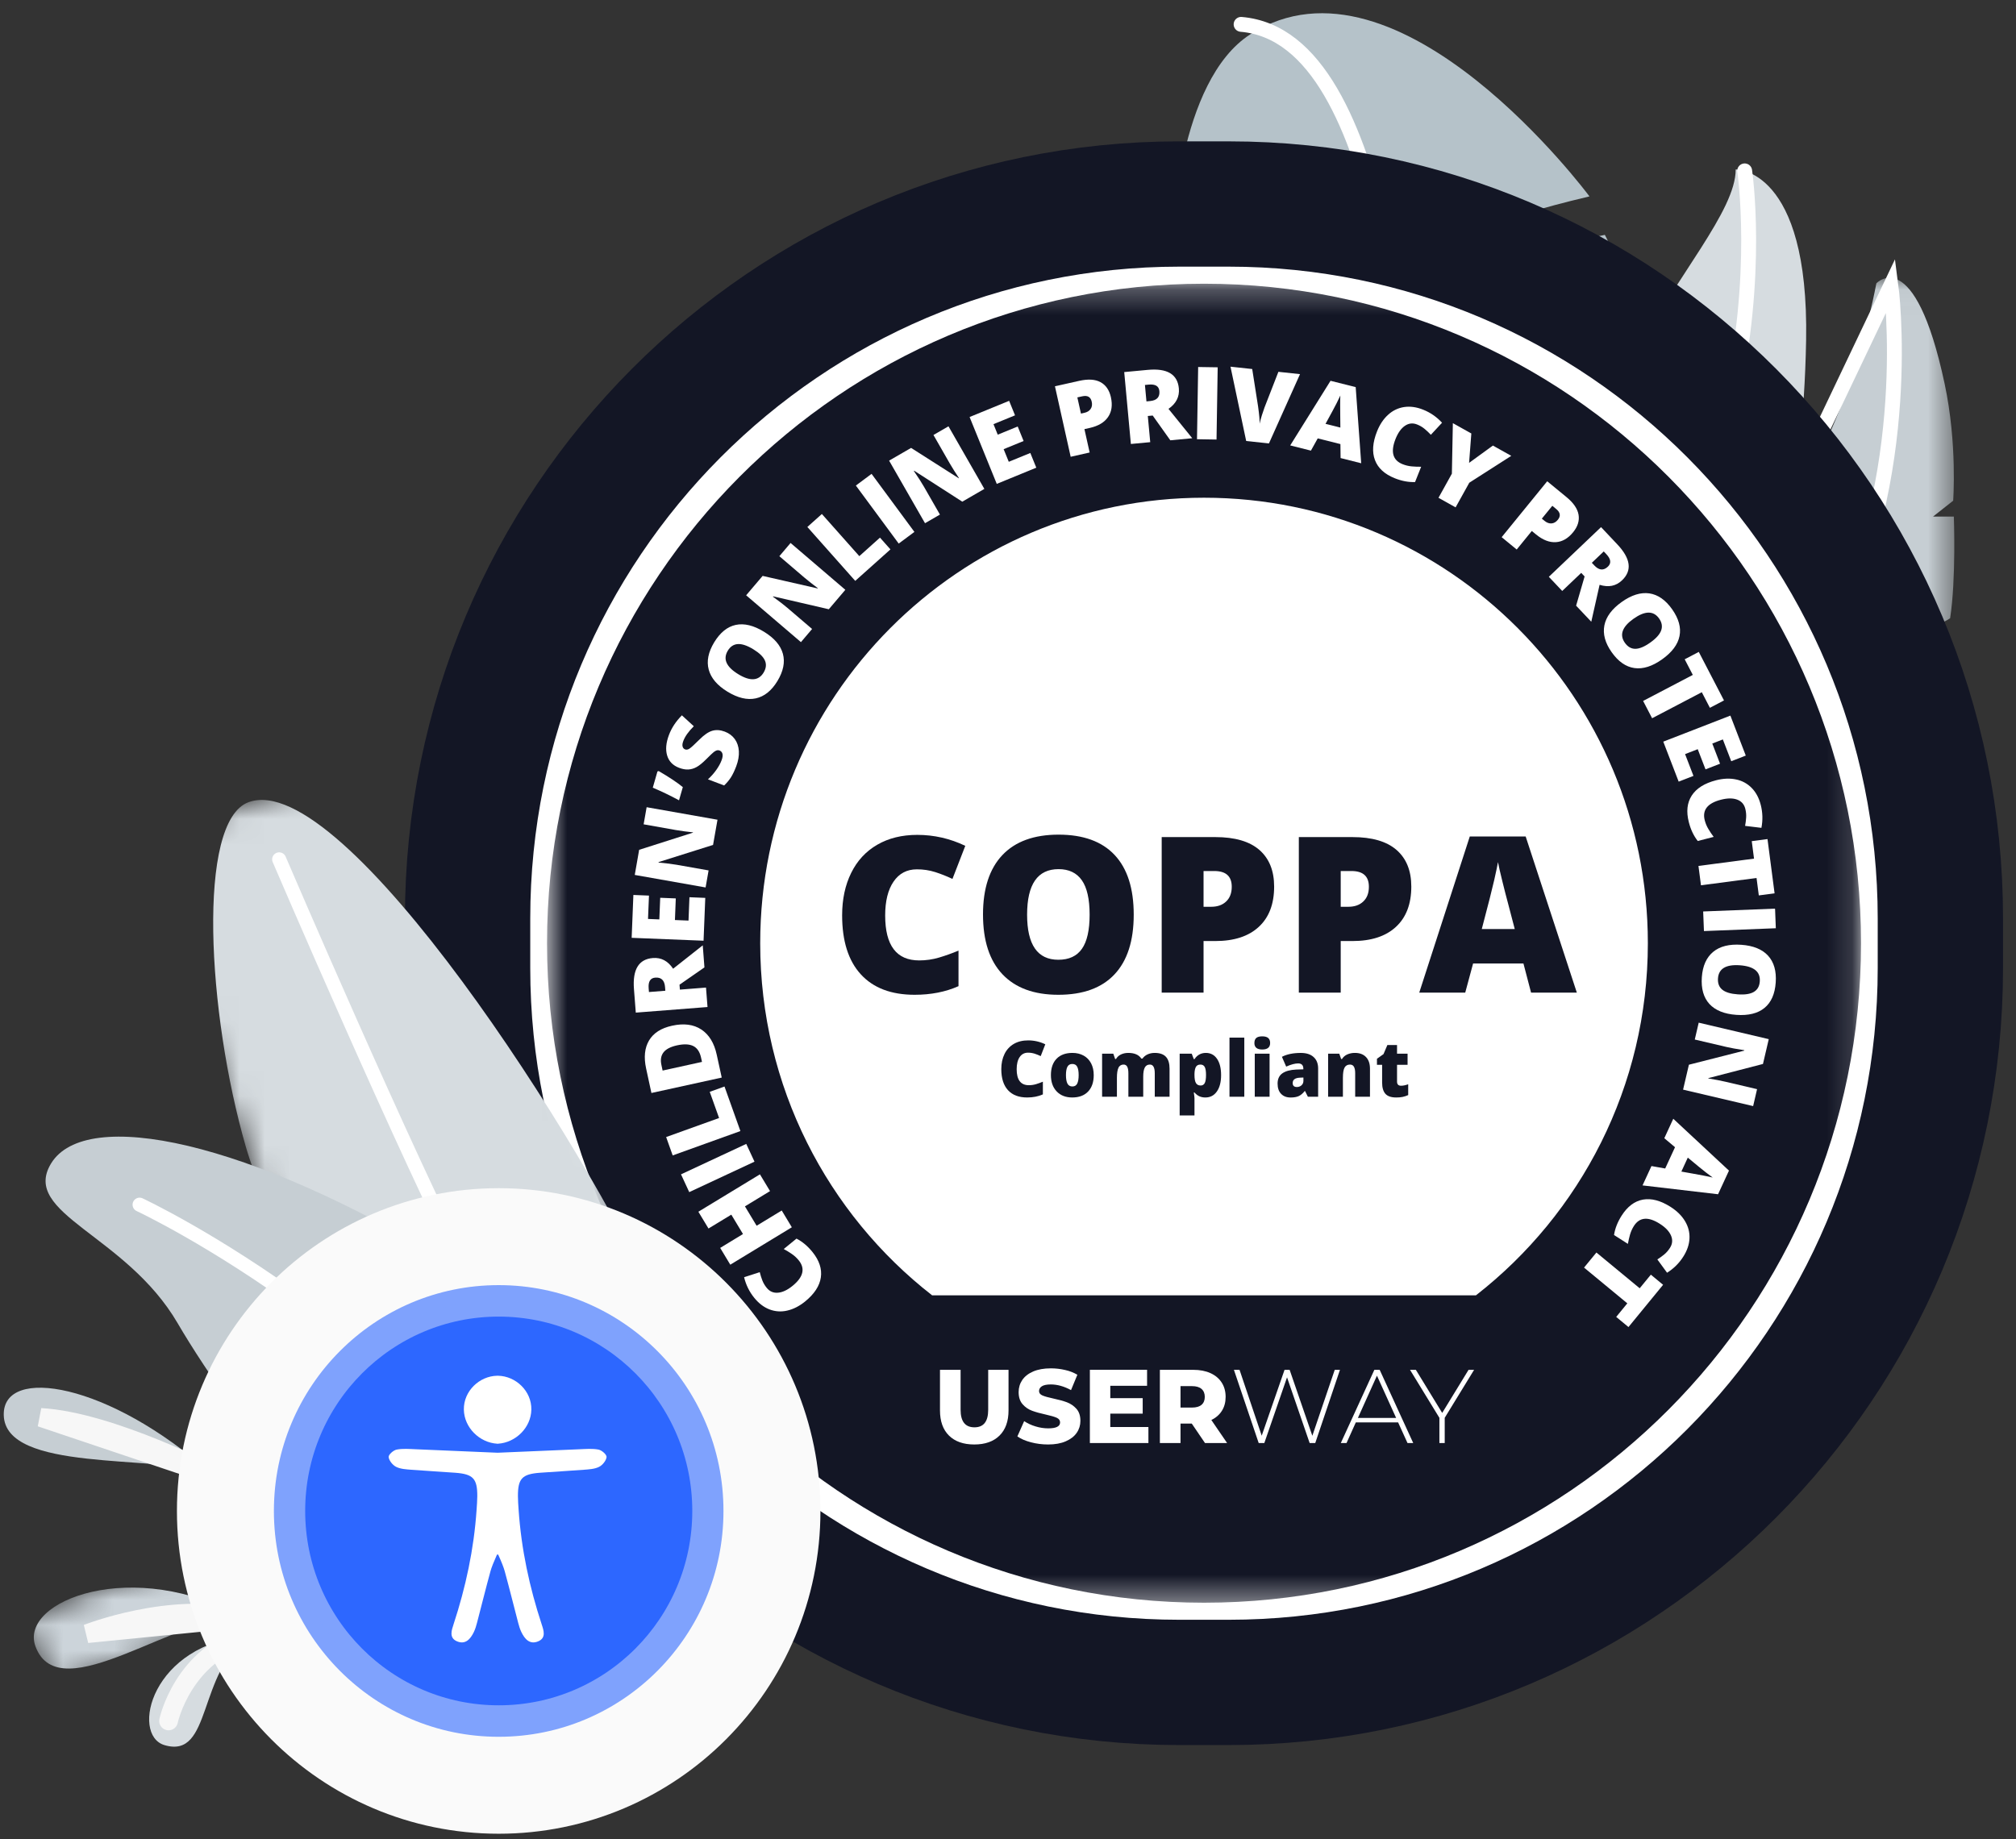
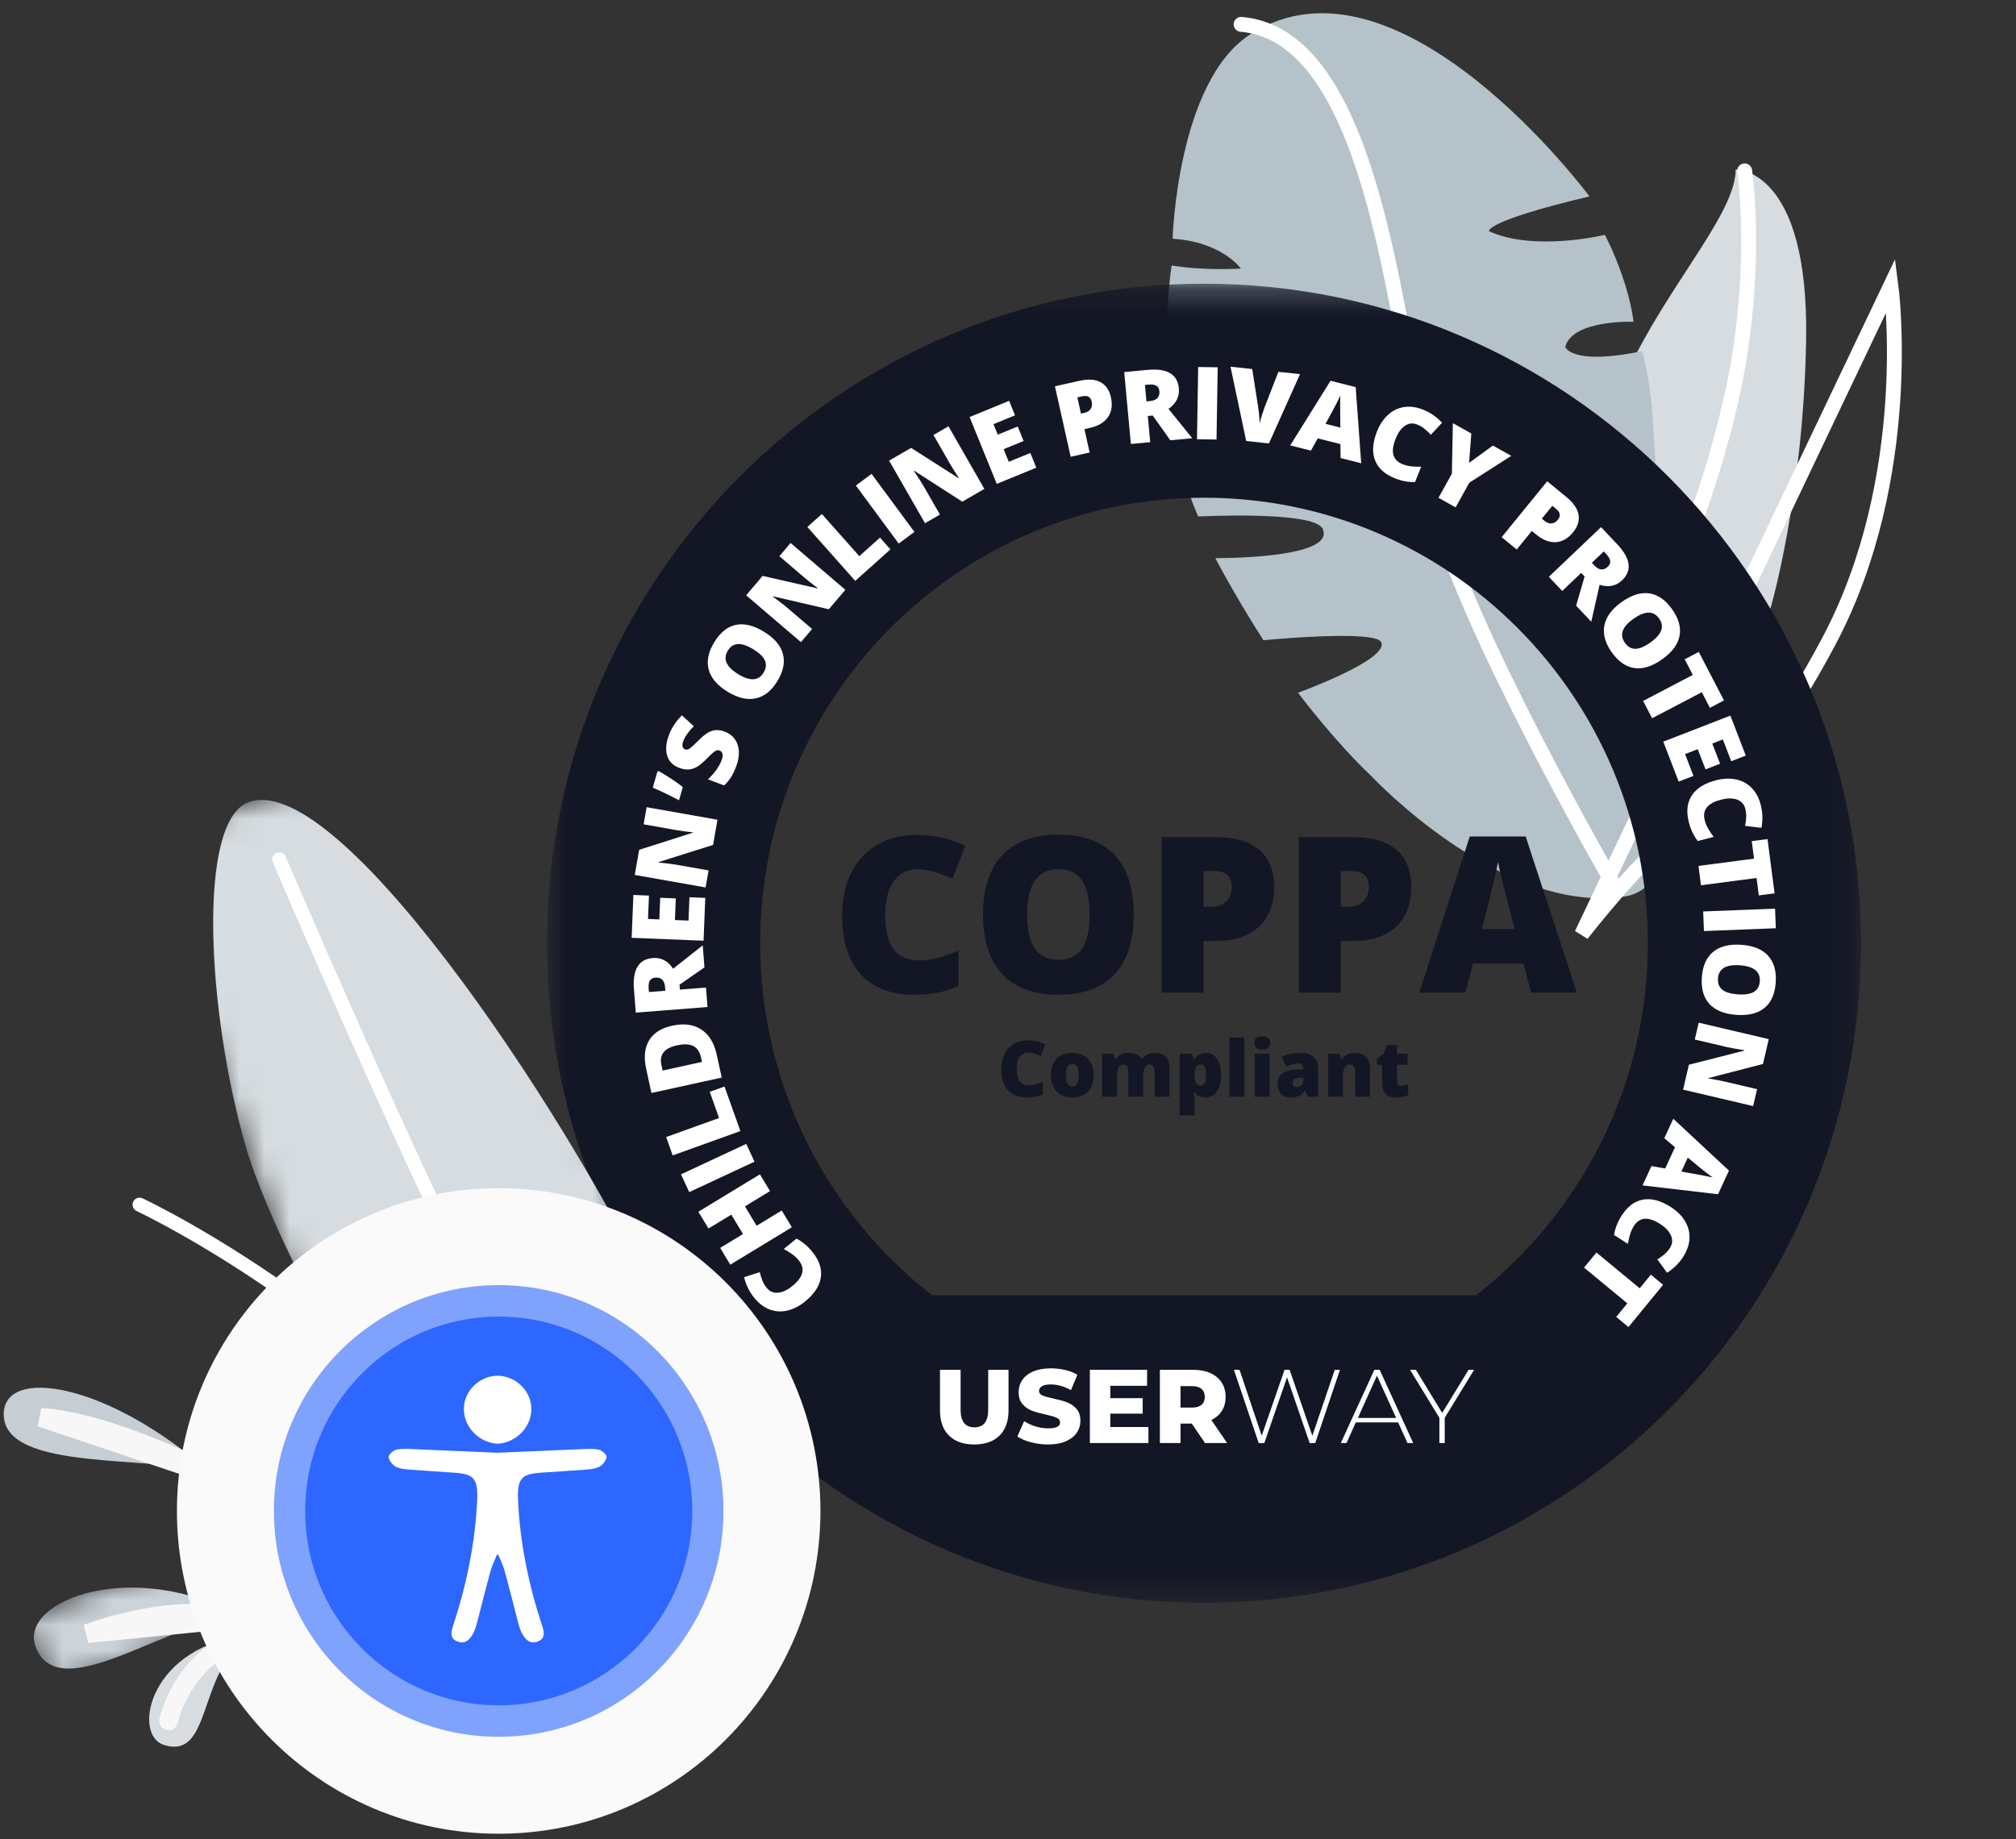
<svg xmlns="http://www.w3.org/2000/svg" width="80" height="73" viewBox="0 0 80 73" fill="none">
  <rect x="0" y="0" width="80" height="73" fill="#333333" stroke="none" />
  <g id="Group">
    <path id="Vector" fill-rule="evenodd" clip-rule="evenodd" d="M64.912 14.084C66.519 10.955 68.877 8.367 68.877 6.727C68.877 6.727 71.791 6.638 71.671 13.507C71.562 19.739 70.256 24.15 70.256 24.15L65.547 25.278L60.617 21.866" fill="#D6DCE0" />
    <g id="Group_2">
      <mask id="mask0_13831_2866" style="mask-type:alpha" maskUnits="userSpaceOnUse" x="61" y="11" width="17" height="29">
        <g id="b">
          <path id="Vector_2" d="M61.512 11.026H77.552V39.569H61.512V11.026Z" fill="white" />
        </g>
      </mask>
      <g mask="url(#mask0_13831_2866)">
-         <path id="Vector_3" fill-rule="evenodd" clip-rule="evenodd" d="M62.635 27.748C65.557 25.218 66.912 24.052 66.912 24.052L68.073 23.817L67.468 23.517C67.468 23.517 69.161 22.108 69.573 21.646L71.169 21.379L70.226 20.942C70.226 20.942 71.653 19.435 71.895 18.779H72.717L72.33 17.783C72.33 17.783 73.709 15.134 74.459 11.246C74.459 11.246 75.97 9.615 77.168 15.232C77.676 17.613 77.507 19.873 77.507 19.873L76.708 20.504H77.534C77.534 20.504 77.627 22.983 77.386 24.538C77.386 24.538 76.733 25.024 75.499 25.048L77.192 26.045C77.192 26.045 76.981 28.899 76.049 32.133L72.719 32.213L75.412 34.064C75.021 35.105 74.547 36.136 73.975 37.077C73.975 37.077 71.304 41.507 64.737 38.555C59.03 35.989 62.635 27.748 62.635 27.748" fill="#C6CED3" />
-       </g>
+         </g>
    </g>
    <path id="Vector_4" fill-rule="evenodd" clip-rule="evenodd" d="M64.463 35.586C59.566 36.321 54.42 30.806 54.42 30.806C53.509 29.956 52.299 28.545 51.509 27.496C51.509 27.496 55.135 26.181 54.809 25.489C54.568 24.979 50.136 25.411 50.136 25.411C48.968 23.589 48.228 22.152 48.228 22.152C48.228 22.152 53.051 22.195 52.484 20.986C52.146 20.263 47.55 20.5 47.55 20.5C47.55 20.5 47.212 19.819 46.921 18.604C46.631 17.39 46.583 16.903 46.583 16.903C46.583 16.903 49.872 17.244 51.033 16.077L46.292 15.397C46.292 15.397 46.171 14.547 46.292 12.724C46.421 10.782 46.497 10.537 46.497 10.537C47.792 10.756 49.243 10.659 49.243 10.659C49.243 10.659 48.492 9.598 46.532 9.476C46.532 9.476 46.71 3.211 49.63 1.352C55.515 -2.393 63.074 7.795 63.074 7.795C58.884 8.79 59.088 9.176 59.088 9.176C60.878 10.002 63.684 9.322 63.684 9.322C63.684 9.322 64.022 9.93 64.385 10.975C64.748 12.019 64.821 12.773 64.821 12.773C64.821 12.773 62.402 12.675 62.112 13.769C62.112 13.769 62.353 14.522 65.159 13.939C65.159 13.939 65.447 14.82 65.568 16.423C65.689 18.027 65.716 19.042 65.716 19.042C65.716 19.042 62.753 19.129 62.819 19.767C62.901 20.551 65.795 20.333 65.795 20.333C65.795 20.333 65.837 26.137 66.224 30.511C66.224 30.511 66.891 35.221 64.463 35.585" fill="#B5C2C9" />
    <path id="Vector_5" d="M49.25 0.967C55.273 1.477 55.534 16.189 57.331 21.423C59.098 26.571 64.082 35.201 64.082 35.201" stroke="white" stroke-width="0.59" stroke-linecap="round" />
    <path id="Vector_6" d="M69.233 6.782C69.233 6.782 69.85 10.9 68.65 16.058L68.647 16.05C67.446 21.207 65.844 23.761 65.844 23.761M62.766 37.08C67.672 30.864 69.085 32.022 72.569 25.461C76.052 18.901 75.036 11.319 75.036 11.319L62.766 37.08Z" stroke="white" stroke-width="0.59" stroke-linecap="round" />
    <g id="Group_3">
      <g id="Group_4">
-         <path id="Vector_7" d="M48.755 8.097H46.799C31.2 8.097 18.555 20.794 18.555 36.456V38.419C18.555 54.081 31.2 66.777 46.799 66.777H48.755C64.353 66.777 76.999 54.081 76.999 38.419V36.456C76.999 20.794 64.353 8.097 48.755 8.097Z" fill="white" stroke="#131625" stroke-width="4.973" />
        <g id="Group_5">
          <mask id="mask1_13831_2866" style="mask-type:alpha" maskUnits="userSpaceOnUse" x="21" y="11" width="53" height="53">
            <g id="d">
              <path id="Vector_8" d="M21.707 11.261H73.851V63.615H21.707V11.261Z" fill="white" />
            </g>
          </mask>
          <g mask="url(#mask1_13831_2866)">
            <path id="Vector_9" d="M58.568 51.414H36.99C32.839 48.179 30.167 43.122 30.167 37.438C30.167 27.672 38.052 19.755 47.779 19.755C57.506 19.755 65.391 27.672 65.391 37.438C65.391 43.122 62.719 48.179 58.568 51.414V51.414ZM47.779 11.261C33.38 11.261 21.707 22.981 21.707 37.438C21.707 51.895 33.38 63.614 47.779 63.614C62.178 63.614 73.85 51.895 73.85 37.438C73.851 22.981 62.178 11.261 47.779 11.261Z" fill="#131625" />
          </g>
        </g>
        <path id="Vector_10" fill-rule="evenodd" clip-rule="evenodd" d="M30.426 51.117C30.542 51.26 30.69 51.324 30.872 51.309C31.053 51.294 31.247 51.203 31.452 51.036C31.878 50.688 31.96 50.352 31.697 50.026C31.619 49.929 31.527 49.843 31.424 49.773C31.32 49.701 31.212 49.635 31.101 49.575L31.607 49.162C31.839 49.281 32.05 49.458 32.24 49.692C32.511 50.028 32.622 50.365 32.573 50.702C32.524 51.039 32.316 51.358 31.949 51.657C31.719 51.843 31.482 51.964 31.238 52.019C31.004 52.075 30.759 52.058 30.535 51.972C30.309 51.885 30.108 51.731 29.93 51.511C29.736 51.273 29.599 50.993 29.528 50.694L30.149 50.494C30.177 50.608 30.211 50.716 30.251 50.82C30.291 50.924 30.349 51.023 30.426 51.117V51.117ZM30.156 46.611L30.557 47.276L29.561 47.882L30.025 48.651L31.021 48.046L31.422 48.712L28.98 50.197L28.579 49.531L29.484 48.98L29.02 48.211L28.115 48.761L27.713 48.095L30.156 46.611ZM29.94 46.107L27.351 47.317L27.024 46.611L29.613 45.402L29.94 46.107ZM29.381 44.893L26.694 45.86L26.434 45.131L28.535 44.375L28.164 43.336L28.75 43.125L29.381 44.893Z" fill="white" />
        <path id="Vector_11" d="M26.866 41.491C26.611 41.547 26.432 41.639 26.331 41.768C26.23 41.897 26.201 42.064 26.247 42.271L26.294 42.492L27.857 42.148L27.82 41.98C27.77 41.75 27.667 41.596 27.511 41.518C27.354 41.44 27.14 41.431 26.866 41.491ZM26.669 40.712C27.134 40.609 27.521 40.659 27.828 40.861C28.136 41.063 28.341 41.397 28.442 41.864L28.64 42.77L25.85 43.382L25.64 42.412C25.542 41.963 25.581 41.591 25.756 41.296C25.932 41.001 26.236 40.806 26.669 40.712V40.712ZM26.402 39.324L26.391 39.179C26.37 38.91 26.241 38.784 26.003 38.803C25.808 38.818 25.72 38.958 25.74 39.222L25.752 39.375L26.402 39.324ZM26.98 39.279L28.016 39.198L28.076 39.97L25.23 40.192L25.157 39.256C25.097 38.479 25.347 38.069 25.908 38.025C26.238 37.999 26.505 38.141 26.711 38.45L27.887 37.521L27.954 38.397L26.965 39.084L26.98 39.279V39.279Z" fill="white" />
        <path id="Vector_12" fill-rule="evenodd" clip-rule="evenodd" d="M27.987 35.638L27.919 37.338L25.066 37.223L25.134 35.522L25.753 35.547L25.715 36.474L26.164 36.492L26.199 35.634L26.817 35.659L26.783 36.517L27.322 36.539L27.359 35.612L27.987 35.638ZM28.472 32.536L28.296 33.536L26.135 34.217L26.132 34.235C26.447 34.265 26.687 34.295 26.851 34.324L28.119 34.548L28 35.224L25.189 34.727L25.363 33.73L27.498 33.049L27.5 33.037C27.27 33.013 27.04 32.982 26.812 32.944L25.541 32.718L25.66 32.039L28.472 32.536V32.536ZM26.089 30.62L26.139 30.604C26.563 30.852 26.882 31.064 27.096 31.242L26.945 31.765C26.606 31.581 26.259 31.414 25.904 31.264L26.089 30.62V30.62ZM28.764 29.04C28.93 29.103 29.061 29.201 29.158 29.334C29.254 29.467 29.308 29.627 29.32 29.813C29.331 29.999 29.296 30.199 29.216 30.413C29.148 30.591 29.079 30.736 29.009 30.848C28.938 30.959 28.847 31.069 28.736 31.176L28.093 30.932C28.215 30.821 28.325 30.698 28.421 30.564C28.517 30.429 28.588 30.3 28.635 30.175C28.675 30.068 28.687 29.982 28.669 29.918C28.662 29.888 28.647 29.861 28.627 29.838C28.607 29.816 28.582 29.799 28.553 29.788C28.519 29.774 28.482 29.772 28.446 29.782C28.411 29.792 28.371 29.814 28.326 29.848C28.282 29.881 28.18 29.979 28.02 30.139C27.875 30.284 27.749 30.386 27.642 30.445C27.535 30.504 27.425 30.536 27.313 30.542C27.201 30.548 27.079 30.525 26.947 30.475C26.702 30.382 26.544 30.219 26.474 29.987C26.404 29.755 26.428 29.482 26.547 29.168C26.651 28.89 26.822 28.632 27.059 28.392L27.532 28.825C27.323 29.032 27.184 29.227 27.116 29.409C27.08 29.503 27.071 29.578 27.088 29.633C27.094 29.658 27.106 29.681 27.123 29.701C27.14 29.72 27.162 29.735 27.186 29.744C27.238 29.764 27.295 29.755 27.357 29.716C27.419 29.677 27.55 29.558 27.75 29.359C27.941 29.167 28.113 29.049 28.265 29.005C28.418 28.96 28.584 28.972 28.765 29.04" fill="white" />
        <path id="Vector_13" d="M29.294 26.758C29.765 27.047 30.101 27.026 30.301 26.697C30.402 26.529 30.42 26.37 30.355 26.219C30.289 26.068 30.136 25.919 29.893 25.77C29.65 25.622 29.445 25.553 29.279 25.564C29.113 25.574 28.98 25.662 28.882 25.825C28.681 26.156 28.818 26.467 29.294 26.758ZM30.316 25.074C30.726 25.325 30.977 25.617 31.067 25.949C31.158 26.282 31.085 26.643 30.849 27.033C30.616 27.416 30.331 27.645 29.991 27.719C29.653 27.792 29.278 27.704 28.868 27.453C28.462 27.205 28.214 26.913 28.124 26.579C28.033 26.244 28.106 25.883 28.341 25.494C28.578 25.105 28.863 24.874 29.197 24.803C29.532 24.732 29.904 24.822 30.316 25.074" fill="white" />
        <path id="Vector_14" fill-rule="evenodd" clip-rule="evenodd" d="M33.545 23.41L32.889 24.182L30.682 23.67L30.671 23.683C30.927 23.87 31.12 24.018 31.246 24.127L32.226 24.965L31.783 25.487L29.609 23.628L30.263 22.858L32.447 23.356L32.455 23.347C32.268 23.209 32.087 23.065 31.909 22.916L30.927 22.076L31.372 21.551L33.545 23.41V23.41ZM33.938 23.056L32.038 20.916L32.614 20.401L34.1 22.074L34.92 21.339L35.335 21.806L33.938 23.056ZM35.663 21.575L33.963 19.272L34.586 18.808L36.286 21.112L35.663 21.575ZM39.062 19.405L38.186 19.912L36.278 18.684L36.263 18.693C36.443 18.956 36.574 19.16 36.657 19.305L37.299 20.424L36.707 20.767L35.282 18.283L36.155 17.778L38.046 18.983L38.056 18.978C37.926 18.785 37.803 18.589 37.686 18.389L37.042 17.265L37.638 16.921L39.062 19.405V19.405ZM41.123 18.563L39.554 19.206L38.476 16.552L40.045 15.909L40.279 16.485L39.424 16.835L39.593 17.253L40.385 16.928L40.619 17.504L39.827 17.828L40.031 18.329L40.886 17.979L41.123 18.563Z" fill="white" />
        <path id="Vector_15" d="M42.895 16.416L43.033 16.385C43.146 16.36 43.229 16.308 43.281 16.229C43.334 16.151 43.347 16.055 43.322 15.943C43.28 15.754 43.155 15.683 42.946 15.73L42.752 15.773L42.895 16.416V16.416ZM44.083 15.767C44.153 16.08 44.115 16.342 43.97 16.553C43.824 16.765 43.582 16.909 43.245 16.985L43.033 17.032L43.24 17.96L42.487 18.13L41.863 15.332L42.827 15.116C43.179 15.037 43.461 15.054 43.672 15.169C43.883 15.283 44.02 15.483 44.084 15.767H44.083ZM45.494 15.932L45.638 15.918C45.906 15.893 46.029 15.761 46.007 15.523C45.989 15.327 45.849 15.241 45.585 15.265L45.434 15.28L45.494 15.932V15.932ZM45.548 16.511L45.644 17.55L44.876 17.622L44.612 14.768L45.543 14.681C46.315 14.608 46.728 14.854 46.78 15.416C46.81 15.746 46.673 16.017 46.369 16.228L47.312 17.394L46.441 17.476L45.742 16.493L45.548 16.511L45.548 16.511Z" fill="white" />
        <path id="Vector_16" fill-rule="evenodd" clip-rule="evenodd" d="M47.5 17.433L47.546 14.567L48.321 14.579L48.275 17.446L47.5 17.433ZM50.73 14.758L51.588 14.85L50.355 17.6L49.452 17.504L48.829 14.554L49.691 14.647L49.924 16.133C49.97 16.462 49.99 16.691 49.984 16.817C50.003 16.727 50.034 16.616 50.075 16.482C50.117 16.349 50.153 16.244 50.181 16.168L50.73 14.758V14.758Z" fill="white" />
        <path id="Vector_17" d="M53.189 16.971L53.184 16.484C53.181 16.376 53.18 16.236 53.181 16.065C53.181 15.894 53.184 15.772 53.188 15.699C53.161 15.761 53.112 15.862 53.041 16.002C52.971 16.142 52.824 16.415 52.6 16.823L53.189 16.971V16.971ZM53.198 18.181L53.191 17.626L52.291 17.4L52.021 17.886L51.199 17.679L52.799 15.114L53.797 15.365L54.016 18.387L53.198 18.181V18.181Z" fill="white" />
        <path id="Vector_18" fill-rule="evenodd" clip-rule="evenodd" d="M56.236 16.849C56.065 16.78 55.904 16.797 55.753 16.899C55.602 17.001 55.477 17.175 55.379 17.421C55.175 17.933 55.267 18.267 55.655 18.423C55.773 18.47 55.893 18.499 56.016 18.511C56.139 18.522 56.265 18.527 56.395 18.526L56.153 19.133C55.892 19.143 55.622 19.092 55.343 18.98C54.943 18.819 54.682 18.58 54.562 18.261C54.441 17.942 54.469 17.563 54.644 17.122C54.754 16.846 54.902 16.625 55.089 16.458C55.266 16.295 55.488 16.189 55.726 16.155C55.965 16.121 56.215 16.156 56.478 16.262C56.762 16.375 57.017 16.552 57.224 16.779L56.78 17.257C56.702 17.174 56.62 17.095 56.532 17.023C56.443 16.949 56.343 16.891 56.236 16.849V16.849ZM58.297 18.372L59.242 17.685L59.972 18.093L58.305 19.16L57.762 20.138L57.083 19.758L57.614 18.801L57.653 16.795L58.386 17.205L58.297 18.372Z" fill="white" />
        <path id="Vector_19" d="M61.184 20.586L61.293 20.675C61.383 20.749 61.475 20.782 61.569 20.775C61.663 20.768 61.746 20.72 61.819 20.631C61.941 20.481 61.919 20.338 61.754 20.203L61.6 20.076L61.184 20.586V20.586ZM62.426 21.124C62.224 21.372 61.995 21.504 61.74 21.519C61.484 21.535 61.222 21.433 60.954 21.213L60.786 21.075L60.187 21.811L59.59 21.321L61.397 19.102L62.162 19.73C62.441 19.959 62.6 20.192 62.641 20.429C62.681 20.667 62.61 20.898 62.426 21.124V21.124ZM63.168 22.338L63.267 22.443C63.453 22.64 63.632 22.655 63.805 22.491C63.947 22.355 63.927 22.191 63.746 21.998L63.641 21.887L63.168 22.338ZM62.747 22.738L61.993 23.456L61.462 22.894L63.534 20.922L64.177 21.604C64.711 22.169 64.774 22.646 64.366 23.034C64.126 23.263 63.83 23.322 63.476 23.212L63.146 24.677L62.544 24.04L62.881 22.881L62.747 22.738V22.738ZM64.821 24.56C64.371 24.88 64.257 25.198 64.478 25.512C64.591 25.672 64.729 25.752 64.894 25.752C65.057 25.751 65.255 25.669 65.487 25.504C65.72 25.339 65.864 25.177 65.92 25.02C65.975 24.863 65.948 24.706 65.838 24.55C65.615 24.234 65.276 24.237 64.821 24.56V24.56ZM65.956 26.17C65.564 26.449 65.198 26.564 64.858 26.516C64.517 26.468 64.216 26.257 63.954 25.885C63.695 25.518 63.599 25.164 63.666 24.822C63.733 24.48 63.963 24.171 64.355 23.892C64.743 23.616 65.108 23.503 65.45 23.552C65.791 23.602 66.093 23.812 66.355 24.183C66.617 24.556 66.715 24.91 66.647 25.246C66.58 25.583 66.349 25.89 65.956 26.17Z" fill="white" />
        <path id="Vector_20" fill-rule="evenodd" clip-rule="evenodd" d="M65.56 28.508L65.203 27.821L67.175 26.788L66.853 26.168L67.412 25.875L68.412 27.801L67.853 28.094L67.532 27.475L65.56 28.508ZM66.614 31.024L66.003 29.437L68.666 28.403L69.277 29.99L68.7 30.214L68.367 29.349L67.948 29.512L68.256 30.313L67.679 30.537L67.37 29.736L66.868 29.931L67.201 30.796L66.614 31.024ZM69.257 32.098C69.211 31.919 69.103 31.799 68.931 31.736C68.76 31.674 68.547 31.676 68.291 31.742C67.758 31.879 67.544 32.151 67.648 32.557C67.68 32.68 67.727 32.795 67.791 32.901C67.854 33.008 67.925 33.113 68.003 33.217L67.371 33.38C67.209 33.174 67.091 32.925 67.017 32.633C66.909 32.214 66.948 31.862 67.133 31.576C67.318 31.29 67.639 31.088 68.097 30.97C68.383 30.896 68.649 30.885 68.893 30.938C69.129 30.985 69.345 31.103 69.513 31.276C69.682 31.449 69.801 31.673 69.871 31.947C69.948 32.245 69.957 32.556 69.897 32.858L69.25 32.78C69.271 32.665 69.285 32.552 69.292 32.441C69.298 32.33 69.287 32.216 69.257 32.098H69.257ZM67.499 35.138L67.399 34.37L69.604 34.08L69.514 33.386L70.139 33.304L70.42 35.458L69.794 35.54L69.704 34.848L67.499 35.138ZM67.586 36.177L70.439 36.065L70.469 36.843L67.617 36.955L67.586 36.177Z" fill="white" />
        <path id="Vector_21" d="M69.041 38.313C68.49 38.274 68.201 38.447 68.174 38.831C68.16 39.027 68.217 39.177 68.344 39.281C68.471 39.385 68.676 39.447 68.959 39.467C69.244 39.487 69.457 39.454 69.6 39.368C69.742 39.282 69.82 39.144 69.833 38.953C69.861 38.566 69.597 38.353 69.041 38.313V38.313ZM68.902 40.281C68.423 40.247 68.067 40.102 67.834 39.849C67.602 39.595 67.501 39.241 67.533 38.786C67.565 38.337 67.715 38.002 67.982 37.781C68.249 37.559 68.623 37.466 69.102 37.5C69.576 37.534 69.93 37.678 70.163 37.934C70.396 38.19 70.497 38.545 70.465 38.998C70.433 39.453 70.284 39.789 70.019 40.006C69.755 40.223 69.382 40.315 68.902 40.281" fill="white" />
        <path id="Vector_22" fill-rule="evenodd" clip-rule="evenodd" d="M66.789 43.249L67.02 42.26L69.216 41.701L69.22 41.684C68.906 41.636 68.668 41.592 68.506 41.554L67.253 41.26L67.409 40.591L70.189 41.245L69.959 42.23L67.79 42.792L67.787 42.803C68.072 42.851 68.299 42.895 68.469 42.935L69.725 43.23L69.569 43.902L66.789 43.249V43.249Z" fill="white" />
        <path id="Vector_23" d="M66.721 46.501L67.197 46.586C67.304 46.604 67.441 46.629 67.608 46.662C67.775 46.694 67.894 46.719 67.965 46.738C67.874 46.673 67.784 46.605 67.696 46.536C67.572 46.441 67.332 46.244 66.976 45.947L66.721 46.501V46.501ZM65.534 46.282L66.079 46.379L66.469 45.534L66.044 45.177L66.4 44.405L68.61 46.463L68.177 47.401L65.18 47.05L65.534 46.282Z" fill="white" />
        <path id="Vector_24" fill-rule="evenodd" clip-rule="evenodd" d="M66.269 49.528C66.368 49.373 66.382 49.211 66.311 49.043C66.239 48.874 66.092 48.718 65.869 48.576C65.406 48.279 65.062 48.308 64.837 48.661C64.769 48.768 64.719 48.881 64.684 49C64.65 49.119 64.622 49.243 64.599 49.371L64.049 49.019C64.088 48.76 64.189 48.504 64.351 48.249C64.583 47.885 64.866 47.672 65.2 47.613C65.534 47.554 65.901 47.652 66.299 47.907C66.548 48.067 66.737 48.254 66.866 48.469C66.995 48.685 67.054 48.913 67.043 49.155C67.032 49.397 66.95 49.637 66.798 49.876C66.634 50.136 66.413 50.355 66.153 50.516L65.768 49.988C65.866 49.926 65.958 49.859 66.044 49.788C66.129 49.717 66.204 49.63 66.269 49.528V49.528ZM62.859 50.312L63.35 49.714L65.067 51.133L65.51 50.593L65.996 50.995L64.622 52.672L64.135 52.27L64.576 51.731L62.859 50.312Z" fill="white" />
        <path id="Vector_25" fill-rule="evenodd" clip-rule="evenodd" d="M36.383 34.505C35.988 34.505 35.679 34.668 35.458 34.993C35.236 35.318 35.126 35.766 35.126 36.338C35.126 37.526 35.575 38.12 36.476 38.12C36.747 38.12 37.011 38.082 37.266 38.006C37.521 37.93 37.778 37.838 38.036 37.731V39.142C37.523 39.37 36.943 39.484 36.295 39.484C35.367 39.484 34.655 39.214 34.16 38.673C33.665 38.133 33.418 37.351 33.418 36.33C33.418 35.691 33.538 35.129 33.778 34.645C34.017 34.16 34.362 33.788 34.812 33.528C35.262 33.267 35.791 33.137 36.4 33.137C37.064 33.137 37.7 33.282 38.305 33.572L37.796 34.885C37.575 34.781 37.347 34.69 37.115 34.615C36.878 34.54 36.631 34.503 36.383 34.505" fill="#131625" />
        <path id="Vector_26" d="M40.758 36.304C40.758 37.498 41.171 38.094 41.998 38.094C42.419 38.094 42.73 37.95 42.934 37.659C43.137 37.37 43.239 36.917 43.239 36.304C43.239 35.688 43.136 35.232 42.93 34.938C42.724 34.644 42.416 34.497 42.007 34.497C41.174 34.497 40.758 35.099 40.758 36.304V36.304ZM44.989 36.304C44.989 37.343 44.735 38.132 44.227 38.673C43.72 39.214 42.976 39.484 41.998 39.484C41.033 39.484 40.294 39.212 39.779 38.669C39.265 38.125 39.008 37.334 39.008 36.295C39.008 35.268 39.264 34.483 39.775 33.941C40.287 33.399 41.031 33.128 42.007 33.128C42.985 33.128 43.727 33.397 44.231 33.935C44.736 34.473 44.989 35.262 44.989 36.304V36.304ZM47.76 35.991H48.063C48.313 35.991 48.511 35.921 48.658 35.78C48.805 35.64 48.879 35.445 48.879 35.197C48.879 34.781 48.649 34.572 48.189 34.572H47.76V35.991ZM50.561 35.189C50.561 35.879 50.359 36.412 49.953 36.787C49.548 37.163 48.973 37.351 48.227 37.351H47.76V39.399H46.099V33.225H48.227C49.004 33.225 49.587 33.396 49.977 33.736C50.366 34.077 50.561 34.561 50.561 35.189V35.189ZM53.203 35.991H53.505C53.755 35.991 53.953 35.921 54.1 35.78C54.248 35.64 54.321 35.445 54.321 35.197C54.321 34.781 54.091 34.572 53.632 34.572H53.203V35.991ZM56.004 35.189C56.004 35.879 55.801 36.412 55.396 36.787C54.991 37.163 54.415 37.351 53.669 37.351H53.203V39.399H51.541V33.225H53.669C54.446 33.225 55.029 33.396 55.419 33.736C55.809 34.077 56.004 34.561 56.004 35.189ZM60.109 36.874L59.844 35.861C59.782 35.635 59.707 35.344 59.619 34.986C59.53 34.629 59.472 34.373 59.444 34.218C59.419 34.361 59.369 34.598 59.295 34.927C59.221 35.257 59.056 35.906 58.801 36.874H60.109V36.874ZM60.757 39.399L60.454 38.242H58.456L58.144 39.399H56.319L58.325 33.2H60.542L62.573 39.399H60.757Z" fill="#131625" />
        <path id="Vector_27" fill-rule="evenodd" clip-rule="evenodd" d="M40.794 41.782C40.652 41.782 40.542 41.84 40.463 41.956C40.384 42.072 40.344 42.233 40.344 42.437C40.344 42.861 40.505 43.073 40.827 43.073C40.924 43.073 41.018 43.059 41.109 43.033C41.2 43.005 41.292 42.972 41.384 42.934V43.438C41.201 43.519 40.993 43.56 40.762 43.56C40.43 43.56 40.176 43.464 40 43.271C39.823 43.078 39.734 42.799 39.734 42.434C39.734 42.206 39.777 42.005 39.863 41.832C39.943 41.665 40.072 41.526 40.232 41.433C40.393 41.34 40.582 41.294 40.8 41.294C41.037 41.294 41.264 41.345 41.48 41.449L41.298 41.918C41.219 41.88 41.138 41.848 41.055 41.821C40.97 41.795 40.882 41.781 40.794 41.782" fill="#131625" />
        <path id="Vector_28" d="M42.3 42.672C42.3 42.819 42.319 42.93 42.358 43.007C42.397 43.084 42.463 43.123 42.555 43.123C42.646 43.123 42.71 43.084 42.748 43.007C42.785 42.93 42.804 42.819 42.804 42.672C42.804 42.526 42.785 42.416 42.747 42.342C42.709 42.267 42.644 42.23 42.552 42.23C42.462 42.23 42.397 42.267 42.358 42.341C42.319 42.415 42.3 42.525 42.3 42.672ZM43.402 42.672C43.402 42.951 43.327 43.169 43.178 43.325C43.028 43.482 42.818 43.56 42.549 43.56C42.291 43.56 42.085 43.48 41.932 43.32C41.779 43.16 41.703 42.944 41.703 42.672C41.703 42.393 41.778 42.177 41.928 42.022C42.077 41.868 42.287 41.791 42.558 41.791C42.725 41.791 42.873 41.827 43.001 41.898C43.129 41.969 43.228 42.072 43.298 42.205C43.367 42.338 43.402 42.494 43.402 42.672" fill="#131625" />
        <path id="Vector_29" fill-rule="evenodd" clip-rule="evenodd" d="M45.824 43.53V42.601C45.824 42.485 45.808 42.398 45.776 42.341C45.763 42.313 45.741 42.291 45.715 42.275C45.688 42.26 45.658 42.252 45.627 42.254C45.537 42.254 45.471 42.293 45.429 42.37C45.387 42.448 45.366 42.569 45.366 42.734V43.53H44.777V42.601C44.777 42.485 44.762 42.398 44.732 42.341C44.719 42.313 44.698 42.291 44.672 42.275C44.646 42.26 44.616 42.252 44.586 42.254C44.544 42.252 44.503 42.263 44.467 42.285C44.431 42.307 44.402 42.339 44.385 42.378C44.343 42.46 44.322 42.595 44.322 42.782V43.53H43.734V41.821H44.178L44.251 42.032H44.286C44.331 41.954 44.396 41.894 44.482 41.853C44.567 41.812 44.665 41.791 44.774 41.791C45.019 41.791 45.191 41.866 45.291 42.016H45.337C45.385 41.946 45.452 41.89 45.538 41.85C45.623 41.811 45.718 41.791 45.821 41.791C46.022 41.791 46.171 41.843 46.267 41.946C46.363 42.05 46.411 42.207 46.411 42.418V43.53H45.824V43.53Z" fill="#131625" />
        <path id="Vector_30" d="M47.637 42.254C47.551 42.254 47.491 42.285 47.456 42.347C47.422 42.409 47.403 42.5 47.4 42.622V42.669C47.4 42.816 47.419 42.922 47.458 42.987C47.497 43.052 47.559 43.085 47.643 43.085C47.677 43.087 47.711 43.078 47.74 43.061C47.769 43.044 47.792 43.018 47.807 42.988C47.841 42.923 47.858 42.815 47.858 42.666C47.858 42.519 47.841 42.414 47.807 42.35C47.773 42.286 47.716 42.254 47.637 42.254H47.637ZM47.834 43.56C47.755 43.561 47.676 43.547 47.603 43.517C47.535 43.488 47.467 43.437 47.4 43.363H47.373C47.391 43.482 47.4 43.557 47.4 43.586V44.272H46.812V41.821H47.29L47.373 42.038H47.4C47.509 41.874 47.66 41.791 47.852 41.791C48.04 41.791 48.188 41.87 48.295 42.026C48.402 42.183 48.456 42.398 48.456 42.672C48.456 42.947 48.4 43.164 48.288 43.323C48.177 43.481 48.025 43.56 47.834 43.56" fill="#131625" />
        <path id="Vector_31" fill-rule="evenodd" clip-rule="evenodd" d="M48.789 43.531H49.377V41.184H48.789L48.789 43.531Z" fill="#131625" />
        <path id="Vector_32" d="M49.793 43.531H50.38V41.822H49.792V43.531H49.793ZM49.778 41.397C49.778 41.308 49.802 41.242 49.851 41.199C49.9 41.156 49.979 41.134 50.088 41.134C50.197 41.134 50.277 41.156 50.327 41.201C50.377 41.245 50.402 41.31 50.402 41.397C50.402 41.569 50.298 41.656 50.088 41.656C49.881 41.656 49.777 41.569 49.777 41.397H49.778ZM51.464 43.145C51.535 43.145 51.596 43.122 51.647 43.077C51.697 43.032 51.723 42.973 51.723 42.9V42.768L51.587 42.774C51.394 42.781 51.297 42.852 51.297 42.988C51.297 43.093 51.353 43.145 51.464 43.145ZM51.9 43.531L51.787 43.304H51.775C51.696 43.403 51.615 43.47 51.533 43.507C51.451 43.543 51.345 43.561 51.215 43.561C51.055 43.561 50.929 43.513 50.837 43.416C50.744 43.32 50.698 43.184 50.698 43.009C50.698 42.827 50.761 42.691 50.887 42.602C51.014 42.513 51.196 42.463 51.436 42.452L51.72 42.443V42.419C51.72 42.279 51.651 42.208 51.512 42.208C51.388 42.208 51.23 42.25 51.039 42.335L50.87 41.946C51.068 41.843 51.318 41.792 51.62 41.792C51.839 41.792 52.008 41.846 52.127 41.955C52.247 42.063 52.307 42.215 52.307 42.41V43.531H51.9V43.531Z" fill="#131625" />
        <path id="Vector_33" fill-rule="evenodd" clip-rule="evenodd" d="M53.777 43.53V42.598C53.777 42.484 53.761 42.399 53.728 42.341C53.696 42.283 53.643 42.254 53.571 42.254C53.472 42.254 53.4 42.294 53.356 42.373C53.312 42.453 53.29 42.589 53.29 42.782V43.53H52.703V41.822H53.146L53.22 42.033H53.254C53.304 41.952 53.374 41.892 53.462 41.852C53.559 41.81 53.663 41.789 53.768 41.791C53.956 41.791 54.102 41.846 54.207 41.956C54.312 42.065 54.364 42.22 54.364 42.419V43.53H53.777V43.53ZM55.597 43.094C55.677 43.094 55.771 43.075 55.881 43.036V43.465C55.809 43.498 55.733 43.522 55.655 43.539C55.572 43.554 55.488 43.562 55.404 43.56C55.206 43.56 55.064 43.512 54.977 43.415C54.89 43.318 54.846 43.169 54.846 42.968V42.263H54.641V42.024L54.902 41.838L55.054 41.479H55.438V41.822H55.856V42.263H55.438V42.929C55.438 43.039 55.491 43.094 55.597 43.094" fill="#131625" />
        <path id="Vector_34" fill-rule="evenodd" clip-rule="evenodd" d="M37.658 56.98C37.42 56.745 37.301 56.411 37.301 55.98V54.37H38.119V55.955C38.119 56.42 38.302 56.652 38.669 56.652C39.033 56.652 39.214 56.42 39.214 55.955V54.37H40.021V55.98C40.021 56.411 39.901 56.745 39.663 56.98C39.425 57.215 39.09 57.333 38.661 57.333C38.231 57.333 37.897 57.215 37.658 56.98ZM40.91 57.246C40.689 57.188 40.51 57.11 40.372 57.013L40.641 56.407C40.78 56.498 40.932 56.568 41.091 56.615C41.255 56.666 41.425 56.693 41.596 56.693C41.91 56.693 42.067 56.615 42.067 56.457C42.067 56.374 42.022 56.313 41.932 56.272C41.843 56.232 41.699 56.19 41.501 56.146C41.283 56.099 41.101 56.048 40.955 55.994C40.81 55.941 40.68 55.852 40.579 55.735C40.474 55.616 40.422 55.456 40.422 55.254C40.422 55.076 40.47 54.916 40.566 54.774C40.663 54.632 40.807 54.519 40.998 54.436C41.19 54.353 41.425 54.311 41.703 54.311C41.893 54.311 42.081 54.333 42.265 54.376C42.437 54.413 42.601 54.477 42.753 54.565L42.501 55.175C42.225 55.025 41.958 54.95 41.699 54.95C41.536 54.95 41.418 54.975 41.343 55.023C41.269 55.072 41.232 55.134 41.232 55.212C41.232 55.289 41.276 55.348 41.364 55.386C41.453 55.425 41.594 55.465 41.79 55.507C42.01 55.554 42.193 55.604 42.338 55.658C42.482 55.712 42.611 55.8 42.714 55.915C42.82 56.033 42.873 56.193 42.873 56.395C42.873 56.569 42.825 56.727 42.728 56.868C42.632 57.009 42.487 57.122 42.294 57.206C42.101 57.291 41.867 57.333 41.592 57.333C41.357 57.333 41.13 57.304 40.91 57.246V57.246ZM45.572 56.64V57.275H43.249V54.369H45.519V55.004H44.059V55.494H45.345V56.108H44.059V56.64L45.572 56.64Z" fill="white" />
        <path id="Vector_35" d="M47.681 55.129C47.595 55.054 47.469 55.017 47.3 55.017H46.846V55.868H47.3C47.469 55.868 47.595 55.831 47.681 55.758C47.766 55.684 47.809 55.58 47.809 55.444C47.809 55.309 47.766 55.204 47.681 55.129V55.129ZM47.292 56.503H46.846V57.275H46.027V54.37H47.35C47.612 54.37 47.839 54.413 48.032 54.5C48.225 54.587 48.374 54.712 48.479 54.874C48.584 55.036 48.636 55.226 48.636 55.444C48.636 55.655 48.587 55.838 48.489 55.994C48.391 56.151 48.251 56.273 48.069 56.361L48.694 57.275H47.817L47.292 56.503V56.503Z" fill="white" />
        <path id="Vector_36" fill-rule="evenodd" clip-rule="evenodd" d="M53.173 54.37L52.193 57.275H51.97L51.073 54.668L50.172 57.275H49.948L48.965 54.37H49.188L50.068 56.984L50.974 54.37H51.176L52.077 56.988L52.966 54.37H53.173Z" fill="white" />
        <path id="Vector_37" d="M55.402 56.279L54.641 54.602L53.885 56.279H55.402ZM55.481 56.457H53.802L53.434 57.275H53.207L54.538 54.37H54.749L56.08 57.275H55.853L55.481 56.457V56.457Z" fill="white" />
        <path id="Vector_38" fill-rule="evenodd" clip-rule="evenodd" d="M57.33 56.274V57.275H57.119V56.275L55.953 54.37H56.185L57.23 56.08L58.276 54.37H58.496L57.33 56.274Z" fill="white" />
      </g>
    </g>
    <g id="Group_6">
      <g id="Group_7">
        <mask id="mask2_13831_2866" style="mask-type:alpha" maskUnits="userSpaceOnUse" x="5" y="28" width="25" height="39">
          <g id="f">
            <path id="Vector_39" d="M5.364 33.498L17.82 28.934L29.806 61.917L17.349 66.481L5.364 33.498Z" fill="white" />
          </g>
        </mask>
        <g mask="url(#mask2_13831_2866)">
          <path id="Vector_40" fill-rule="evenodd" clip-rule="evenodd" d="M9.862 31.84C13.645 30.453 23.299 45.578 25.993 51.624C28.081 56.31 28.189 62.006 23.541 64.205C19.884 65.936 11.278 50.791 9.753 45.509C8.228 40.227 7.799 32.597 9.862 31.84" fill="#D6DCE0" />
        </g>
      </g>
      <path id="Vector_41" d="M11.078 34.109C11.078 34.109 16.129 45.894 18.748 50.974" stroke="white" stroke-width="0.557" stroke-linecap="round" />
-       <path id="Vector_42" fill-rule="evenodd" clip-rule="evenodd" d="M23.312 64.105C26.729 61.974 25.849 55 17.858 50.13C9.866 45.261 3.401 43.922 2.027 46.179C0.808 48.182 4.992 48.99 7.051 52.522C9.109 56.054 17.283 67.866 23.312 64.105" fill="#C6CED3" />
      <path id="Vector_43" d="M5.539 47.815C5.539 47.815 17.246 53.274 23.546 64.213" stroke="white" stroke-width="0.557" stroke-linecap="round" />
      <path id="Vector_44" fill-rule="evenodd" clip-rule="evenodd" d="M8.354 58.472C4.328 54.88 0.106 54.193 0.149 56.164C0.198 58.447 6.138 57.724 8.354 58.472" fill="#C6CED3" />
      <g id="Group_8">
        <mask id="mask3_13831_2866" style="mask-type:alpha" maskUnits="userSpaceOnUse" x="0" y="61" width="10" height="7">
          <g id="h">
            <path id="Vector_45" d="M0.961 64.117L8.61 61.321L9.666 64.222L2.018 67.019L0.961 64.117Z" fill="white" />
          </g>
        </mask>
        <g mask="url(#mask3_13831_2866)">
          <path id="Vector_46" fill-rule="evenodd" clip-rule="evenodd" d="M9.661 64.219C5.315 61.765 0.738 63.528 1.408 65.348C2.362 67.939 7.154 63.948 9.662 64.22" fill="#CCD4DA" />
        </g>
      </g>
      <path id="Vector_47" fill-rule="evenodd" clip-rule="evenodd" d="M9.908 64.913C5.985 65.231 5.174 68.863 6.525 69.265C8.433 69.834 7.808 66.362 9.908 64.913" fill="#D6DCE0" />
      <path id="Vector_48" d="M6.689 68.306C6.689 68.306 7.242 65.662 9.91 64.913M8.624 58.617C8.624 58.617 4.396 56.413 1.617 56.26L8.624 58.617ZM3.463 64.842C3.463 64.842 6.76 63.533 9.66 64.226L3.463 64.842Z" stroke="#F7F7F7" stroke-width="0.743" stroke-linecap="round" />
    </g>
    <g id="Group_9">
      <g id="Group_10">
        <path id="Vector_49" d="M30.633 59.972C30.633 53.959 25.778 49.084 19.789 49.084C13.8 49.084 8.945 53.959 8.945 59.972C8.945 65.985 13.8 70.859 19.789 70.859C25.778 70.859 30.633 65.985 30.633 59.972Z" fill="#2D68FF" stroke="#FAFAFA" stroke-width="3.848" />
        <path id="Vector_50" opacity="0.4" d="M28.113 59.971C28.113 55.357 24.387 51.616 19.791 51.616C15.195 51.616 11.469 55.357 11.469 59.971C11.469 64.586 15.195 68.327 19.791 68.327C24.387 68.327 28.113 64.586 28.113 59.971Z" fill="#2D68FF" stroke="#FAFAFA" stroke-width="1.283" />
        <path id="Vector_51" fill-rule="evenodd" clip-rule="evenodd" d="M19.746 57.66L19.761 57.66C20.835 57.618 21.908 57.565 22.982 57.523C23.239 57.513 23.504 57.488 23.751 57.536C23.882 57.561 24.08 57.738 24.07 57.832C24.055 57.973 23.908 58.155 23.771 58.222C23.592 58.311 23.369 58.32 23.164 58.337C22.582 58.383 21.999 58.411 21.417 58.456C20.717 58.509 20.55 58.69 20.553 59.383C20.553 59.565 20.568 59.746 20.58 59.928C20.686 61.487 21.01 62.997 21.495 64.471C21.572 64.706 21.685 65.013 21.351 65.149C21.019 65.285 20.821 65.052 20.689 64.778C20.634 64.664 20.596 64.539 20.564 64.415C20.384 63.73 20.215 63.041 20.027 62.358C19.986 62.211 19.904 62 19.779 61.724C19.776 61.717 19.771 61.711 19.766 61.706C19.76 61.701 19.753 61.697 19.746 61.694C19.739 61.697 19.732 61.701 19.727 61.706C19.721 61.711 19.716 61.717 19.713 61.724C19.589 62 19.506 62.211 19.465 62.358C19.277 63.041 19.108 63.73 18.928 64.415C18.896 64.539 18.858 64.664 18.803 64.778C18.671 65.052 18.473 65.285 18.142 65.149C17.808 65.013 17.921 64.706 17.998 64.471C18.482 62.997 18.806 61.488 18.912 59.928C18.924 59.746 18.939 59.565 18.94 59.383C18.942 58.69 18.776 58.509 18.075 58.456C17.493 58.411 16.91 58.383 16.329 58.337C16.123 58.32 15.9 58.31 15.721 58.222C15.585 58.155 15.437 57.973 15.422 57.832C15.412 57.738 15.61 57.561 15.741 57.536C15.988 57.488 16.253 57.513 16.511 57.523C17.584 57.565 18.657 57.618 19.731 57.66L19.746 57.66V57.66ZM19.746 57.303L19.727 57.304V57.302C19.03 57.259 18.421 56.667 18.407 55.95C18.394 55.213 19.024 54.618 19.727 54.605C19.74 54.605 19.753 54.605 19.765 54.605C20.469 54.618 21.099 55.213 21.085 55.95C21.072 56.667 20.462 57.258 19.765 57.302V57.304L19.746 57.303V57.303Z" fill="white" />
      </g>
    </g>
  </g>
</svg>